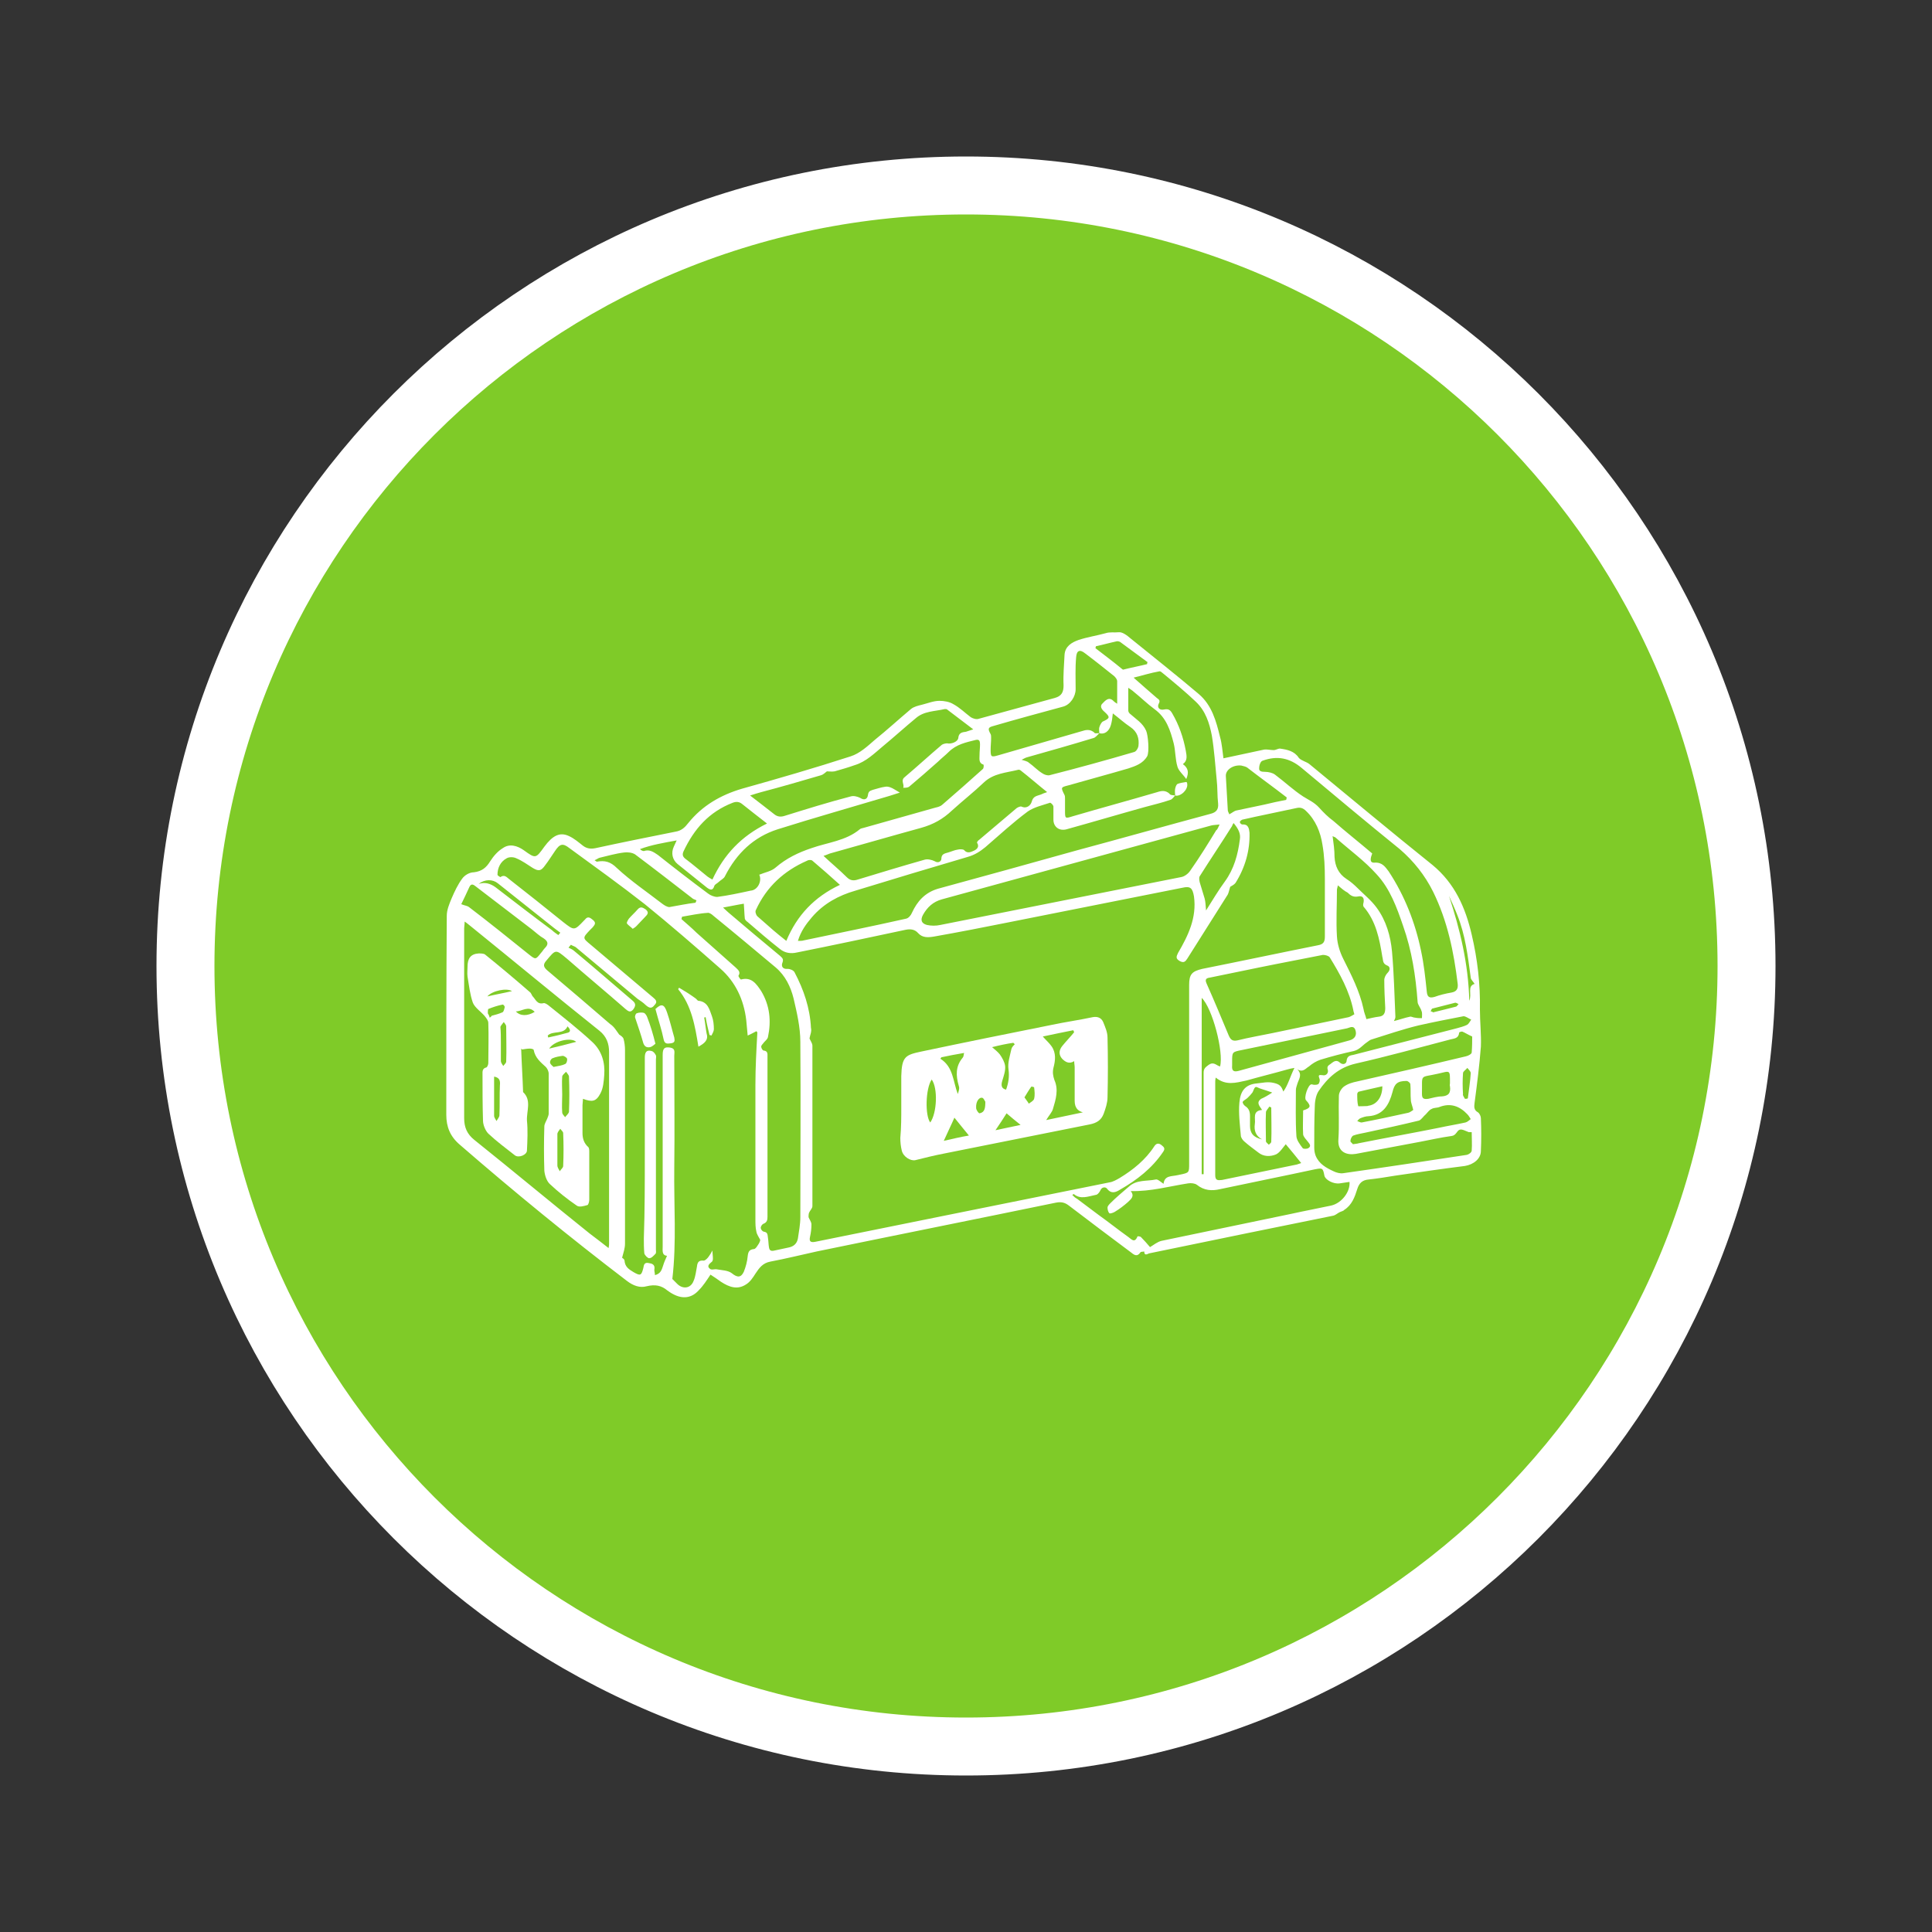
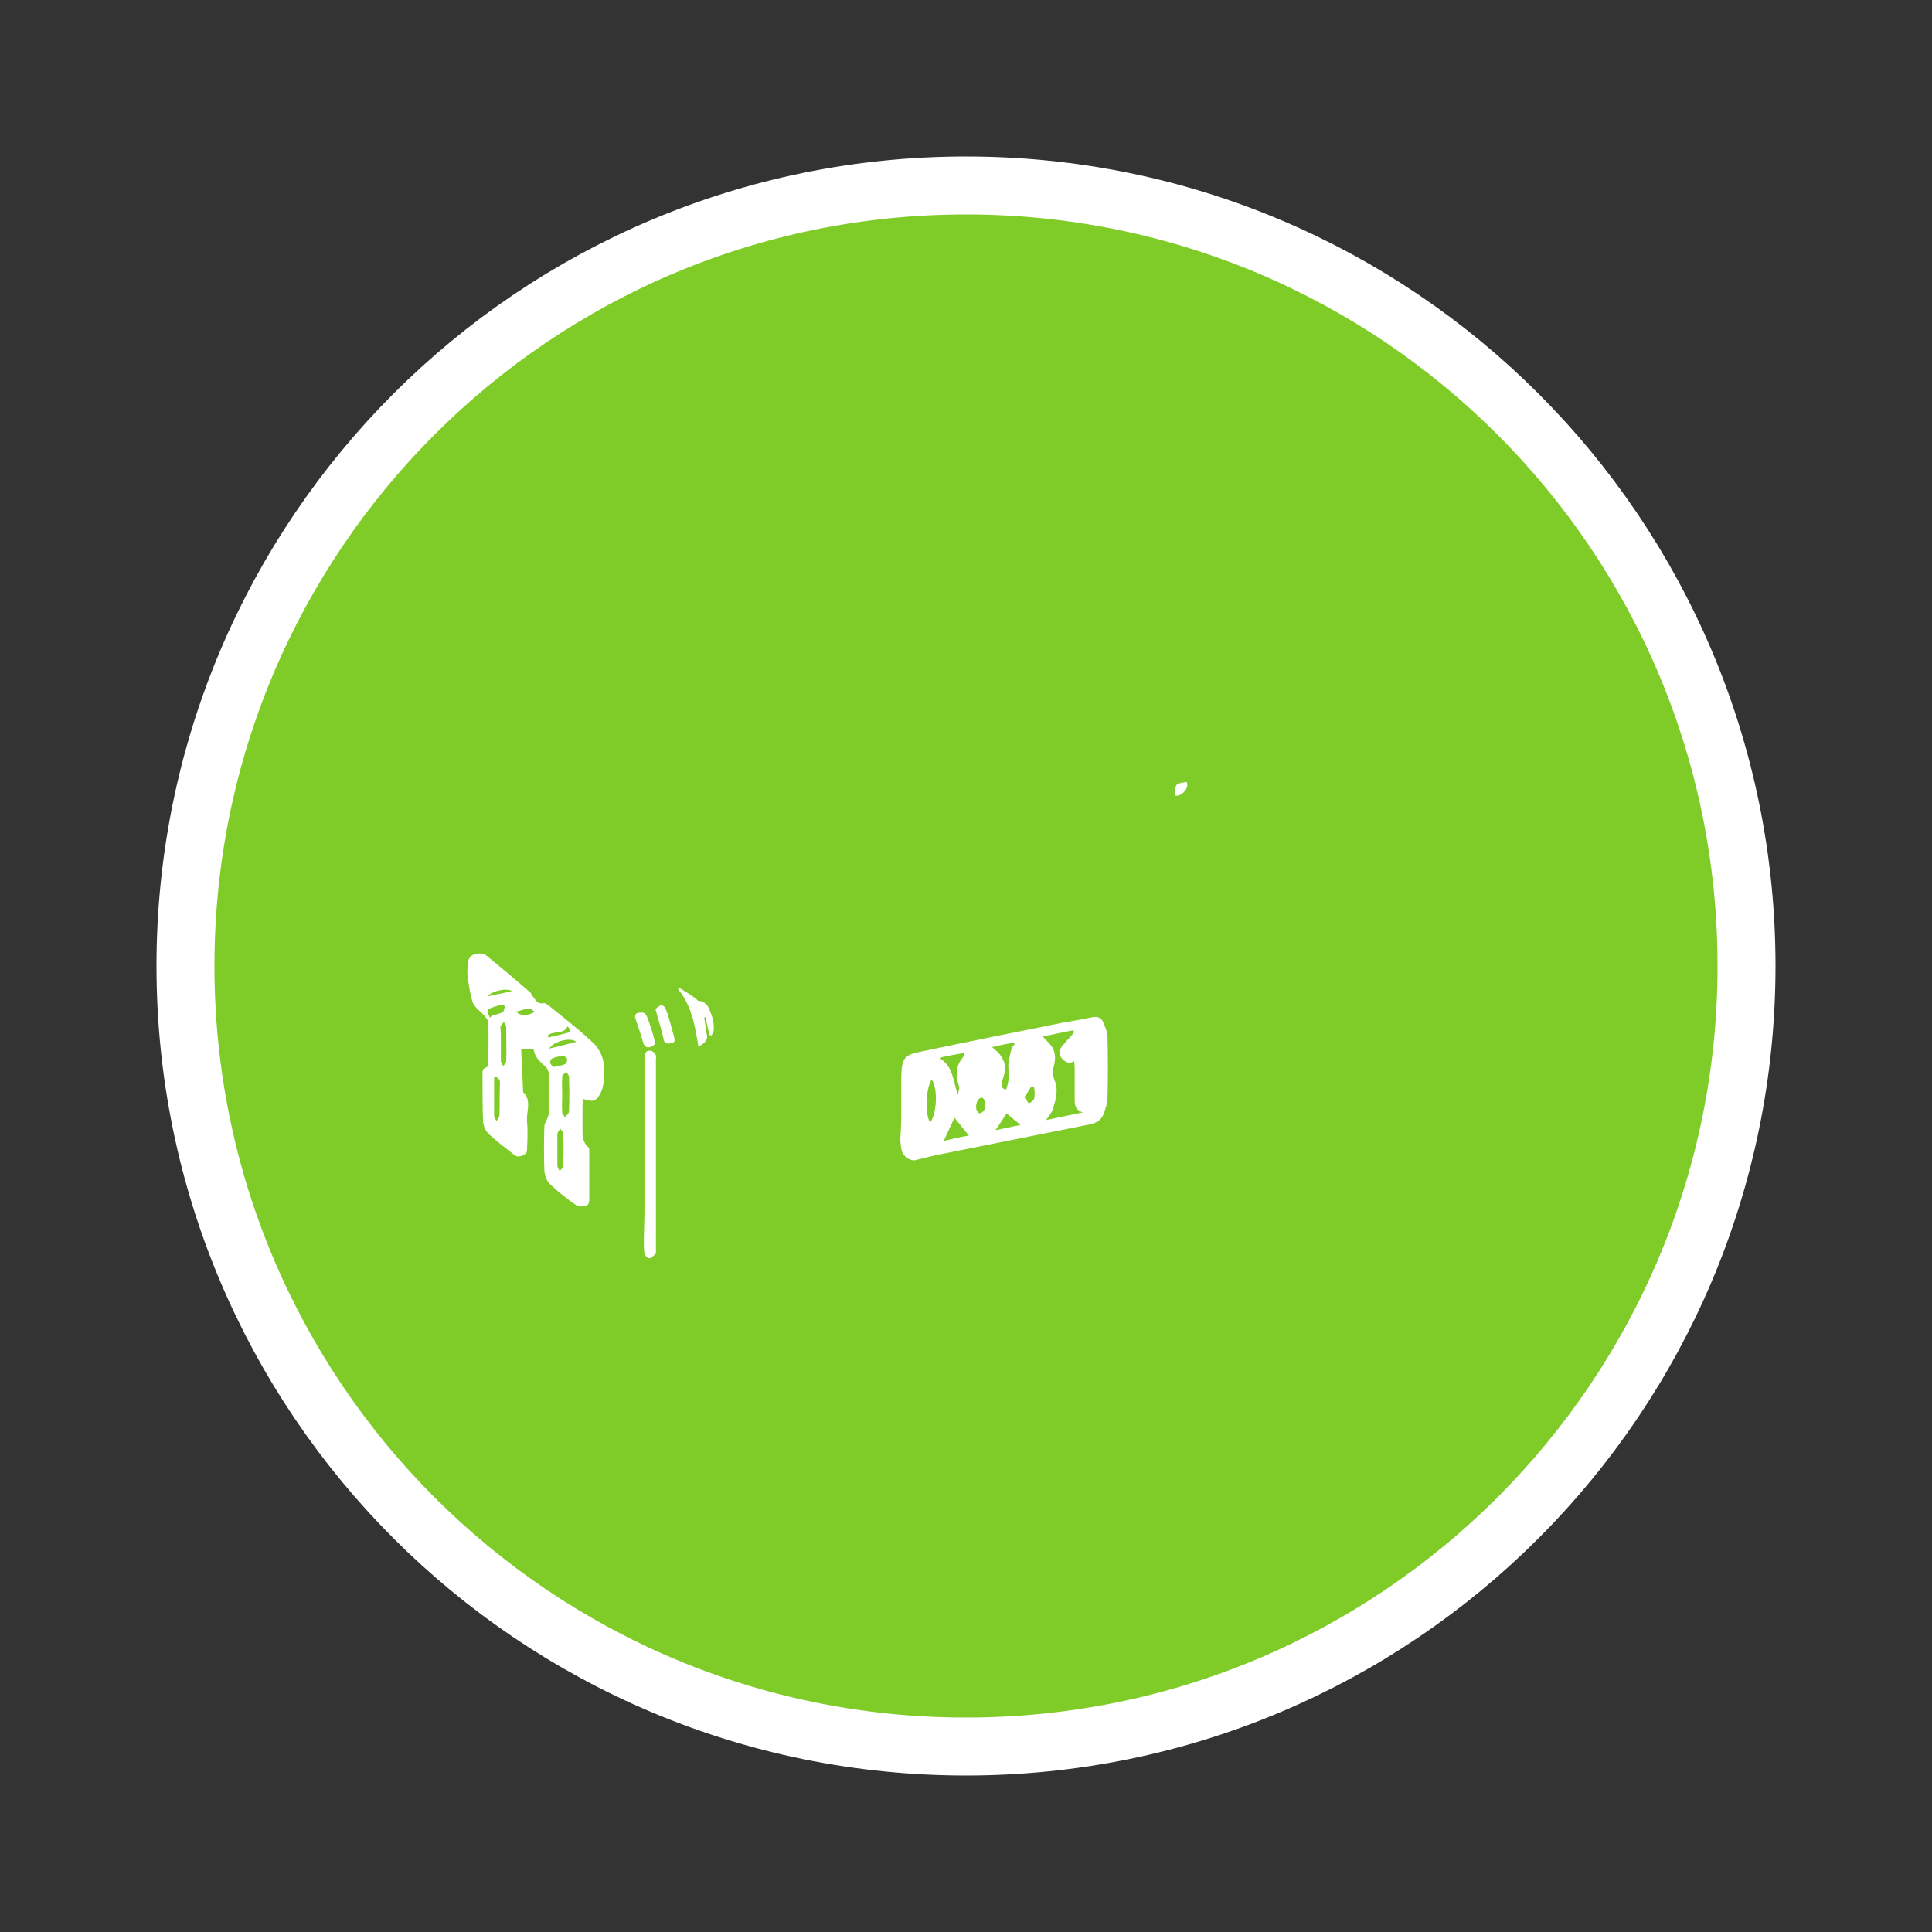
<svg xmlns="http://www.w3.org/2000/svg" width="92" height="92" xml:space="preserve" overflow="hidden">
  <rect width="100%" height="100%" fill="#333333" stroke="none" />
  <g transform="translate(-696 -390)">
    <path d="M779.168 436C779.168 456.527 762.527 473.168 742 473.168 721.473 473.168 704.832 456.527 704.832 436 704.832 415.473 721.473 398.832 742 398.832 762.527 398.832 779.168 415.473 779.168 436Z" stroke="#FFFFFF" stroke-width="2.76" stroke-miterlimit="10" fill="#7FCB28" />
-     <path d="M759.779 447.73C759.687 447.776 759.595 447.868 759.48 447.891 758.123 448.167 756.766 448.443 755.409 448.719 753.845 449.041 752.281 449.363 750.717 449.685 750.648 449.708 750.487 449.823 750.487 449.593 750.418 449.616 750.326 449.593 750.303 449.639 750.165 449.846 750.027 449.777 749.889 449.662 748.877 448.903 747.888 448.167 746.899 447.408 746.692 447.247 746.508 447.224 746.278 447.27 742.483 448.052 738.688 448.811 734.893 449.593 734.157 449.754 733.421 449.938 732.685 450.076 732.317 450.145 732.156 450.375 731.972 450.651 731.857 450.835 731.719 451.042 731.535 451.157 731.121 451.433 730.73 451.295 730.339 451.042 730.178 450.927 730.017 450.812 729.833 450.697 729.649 450.973 729.488 451.226 729.281 451.433 728.936 451.824 728.499 451.87 728.039 451.617 727.947 451.571 727.855 451.502 727.786 451.456 727.487 451.203 727.188 451.157 726.797 451.249 726.475 451.341 726.153 451.226 725.854 450.996 723.14 448.926 720.495 446.764 717.896 444.51 717.436 444.119 717.252 443.659 717.252 443.084 717.252 439.933 717.252 436.759 717.275 433.608 717.275 433.332 717.39 433.056 717.505 432.78 717.643 432.458 717.804 432.113 718.011 431.837 718.126 431.676 718.356 431.538 718.563 431.538 718.954 431.492 719.161 431.308 719.345 431.009 719.506 430.756 719.713 430.526 719.943 430.388 720.265 430.158 720.633 430.273 720.932 430.48 721.507 430.894 721.507 430.894 721.921 430.319 722.312 429.79 722.657 429.606 723.094 429.813 723.347 429.928 723.554 430.112 723.761 430.273 723.945 430.411 724.129 430.434 724.359 430.388 725.624 430.112 726.889 429.859 728.154 429.606 728.453 429.56 728.614 429.399 728.775 429.192 729.442 428.364 730.316 427.858 731.328 427.559 733.053 427.076 734.801 426.57 736.503 426.018 736.94 425.88 737.308 425.535 737.653 425.236 738.251 424.753 738.803 424.247 739.378 423.764 739.516 423.649 739.723 423.603 739.907 423.557 740.183 423.488 740.459 423.373 740.735 423.373 740.965 423.373 741.218 423.419 741.402 423.534 741.701 423.695 741.954 423.948 742.23 424.155 742.345 424.224 742.506 424.27 742.621 424.224 743.817 423.902 745.036 423.557 746.232 423.235 746.554 423.143 746.646 422.959 746.646 422.637 746.623 422.154 746.669 421.671 746.692 421.188 746.715 420.774 747.037 420.59 747.359 420.475 747.773 420.337 748.233 420.268 748.647 420.153 748.854 420.084 749.061 420.13 749.268 420.107 749.452 420.084 749.682 420.268 749.843 420.406 750.924 421.28 752.028 422.154 753.086 423.051 753.707 423.58 753.914 424.339 754.098 425.098 754.19 425.42 754.213 425.788 754.259 426.11 754.903 425.972 755.547 425.834 756.191 425.696 756.329 425.673 756.49 425.719 756.651 425.719 756.766 425.719 756.881 425.627 756.973 425.65 757.295 425.696 757.64 425.765 757.847 426.087 757.962 426.225 758.215 426.271 758.353 426.386 760.308 427.996 762.24 429.606 764.218 431.193 765.276 432.067 765.782 433.217 766.081 434.505 766.357 435.678 766.495 436.874 766.472 438.07 766.472 438.668 766.541 439.266 766.518 439.841 766.449 440.738 766.334 441.635 766.219 442.509 766.196 442.693 766.173 442.854 766.38 442.969 766.449 443.015 766.518 443.153 766.518 443.245 766.541 443.774 766.541 444.28 766.518 444.809 766.518 445.177 766.173 445.453 765.759 445.522 764.655 445.66 763.551 445.821 762.447 445.982 762.033 446.051 761.596 446.12 761.182 446.166 760.883 446.189 760.722 446.327 760.63 446.626 760.515 446.994 760.377 447.385 760.009 447.615 759.986 447.661 759.871 447.684 759.779 447.73 759.779 447.707 759.779 447.73 759.779 447.73ZM748.348 424.914C748.256 425.006 748.164 425.121 748.072 425.144 747.014 425.466 745.956 425.765 744.898 426.064 744.806 426.087 744.714 426.156 744.645 426.179 744.783 426.225 744.921 426.248 744.99 426.317 745.22 426.478 745.404 426.685 745.634 426.823 745.726 426.892 745.887 426.938 745.979 426.915 747.336 426.57 748.67 426.202 750.004 425.811 750.096 425.788 750.188 425.65 750.211 425.535 750.257 425.167 750.165 424.845 749.82 424.615 749.544 424.431 749.291 424.201 748.992 423.971 748.969 424.201 748.946 424.362 748.9 424.523 748.808 424.845 748.578 424.983 748.348 424.914 748.348 424.822 748.325 424.707 748.348 424.638 748.371 424.546 748.44 424.408 748.509 424.362 748.854 424.201 748.877 424.155 748.601 423.902 748.463 423.787 748.348 423.626 748.509 423.488 748.624 423.373 748.808 423.143 749.038 423.396 749.084 423.442 749.13 423.465 749.199 423.511 749.199 423.143 749.199 422.775 749.199 422.43 749.199 422.361 749.13 422.269 749.061 422.2 748.601 421.832 748.141 421.464 747.681 421.119 747.428 420.912 747.267 420.958 747.244 421.303 747.198 421.809 747.221 422.315 747.221 422.821 747.221 423.166 746.968 423.557 746.623 423.649 745.519 423.948 744.415 424.247 743.311 424.569 743.035 424.638 743.035 424.707 743.173 424.96 743.196 425.006 743.196 425.075 743.196 425.144 743.196 425.328 743.173 425.512 743.173 425.696 743.173 426.041 743.196 426.064 743.518 425.972 744.852 425.581 746.163 425.213 747.497 424.822 747.704 424.753 747.911 424.707 748.118 424.891 748.118 424.937 748.233 424.914 748.348 424.914ZM751.959 427.881 751.959 427.881C751.89 427.95 751.821 428.065 751.729 428.088 751.338 428.226 750.924 428.318 750.51 428.433 749.268 428.778 748.026 429.146 746.784 429.491 746.439 429.583 746.163 429.376 746.163 429.031 746.163 428.824 746.163 428.617 746.163 428.41 746.163 428.341 746.048 428.226 746.002 428.226 745.657 428.341 745.243 428.433 744.944 428.64 744.231 429.169 743.587 429.767 742.92 430.342 742.667 430.549 742.414 430.71 742.092 430.802 740.298 431.331 738.527 431.86 736.733 432.412 735.928 432.642 735.215 433.033 734.663 433.677 734.387 433.999 734.134 434.344 733.996 434.804 734.111 434.804 734.203 434.804 734.272 434.781 735.905 434.436 737.515 434.114 739.148 433.746 739.263 433.723 739.378 433.585 739.424 433.47 739.677 432.918 740.045 432.504 740.666 432.32 742.851 431.722 745.036 431.124 747.244 430.503 749.383 429.928 751.499 429.33 753.638 428.755 753.914 428.686 754.029 428.548 754.006 428.272 753.96 427.881 753.983 427.513 753.937 427.122 753.868 426.432 753.822 425.719 753.707 425.029 753.592 424.431 753.408 423.856 752.948 423.419 752.465 422.959 751.936 422.522 751.407 422.085 751.338 422.039 751.269 421.947 751.2 421.97 750.809 422.039 750.441 422.154 749.981 422.269 750.395 422.637 750.74 422.936 751.085 423.235 751.177 423.304 751.269 423.35 751.177 423.511 751.085 423.695 751.223 423.833 751.43 423.787 751.637 423.741 751.729 423.81 751.821 423.971 752.143 424.523 752.35 425.121 752.465 425.742 752.511 425.995 752.557 426.225 752.327 426.386 752.58 426.57 752.626 426.777 752.488 427.099 752.35 426.892 752.143 426.731 752.074 426.524 751.959 426.156 751.982 425.765 751.89 425.397 751.729 424.776 751.545 424.178 750.97 423.764 750.625 423.511 750.326 423.212 749.981 422.936 749.912 422.867 749.82 422.821 749.728 422.752 749.728 423.143 749.728 423.488 749.728 423.833 749.728 423.902 749.774 423.971 749.843 424.017 750.096 424.247 750.418 424.431 750.579 424.799 750.671 425.006 750.74 425.811 750.625 426.018 750.418 426.363 750.073 426.478 749.728 426.593 748.785 426.869 747.842 427.122 746.876 427.398 746.508 427.49 746.508 427.49 746.692 427.858 746.715 427.904 746.715 427.973 746.715 428.042 746.715 428.226 746.715 428.41 746.715 428.594 746.715 428.985 746.715 428.985 747.083 428.87 748.417 428.479 749.774 428.111 751.108 427.72 751.315 427.651 751.499 427.628 751.683 427.789 751.729 427.881 751.867 427.858 751.959 427.881ZM734.548 439.45C734.594 439.565 734.686 439.68 734.686 439.795 734.686 442.348 734.686 444.878 734.686 447.431 734.686 447.546 734.571 447.638 734.525 447.753 734.502 447.822 734.502 447.891 734.502 447.96 734.548 448.075 734.64 448.19 734.64 448.305 734.64 448.512 734.617 448.696 734.571 448.903 734.525 449.11 734.594 449.179 734.824 449.133 736.871 448.719 738.918 448.305 740.965 447.891 743.587 447.362 746.209 446.833 748.831 446.304 748.992 446.281 749.153 446.189 749.314 446.097 749.958 445.706 750.556 445.223 750.97 444.579 751.062 444.441 751.177 444.418 751.315 444.533 751.43 444.625 751.499 444.694 751.384 444.855 750.855 445.637 750.142 446.189 749.337 446.649 749.153 446.764 748.923 446.879 748.716 446.603 748.647 446.511 748.463 446.511 748.394 446.695 748.348 446.787 748.256 446.902 748.164 446.902 747.819 446.971 747.451 447.132 747.129 446.856 747.129 446.856 747.106 446.879 747.06 446.902 747.129 446.971 747.198 447.04 747.29 447.086 747.635 447.339 747.957 447.592 748.302 447.845 748.785 448.19 749.245 448.558 749.728 448.903 749.866 448.995 750.027 449.225 750.165 448.88 750.165 448.857 750.303 448.88 750.326 448.903 750.487 449.064 750.625 449.225 750.763 449.386 750.924 449.294 751.108 449.133 751.315 449.087 753.385 448.65 755.432 448.236 757.502 447.799 758.123 447.661 758.744 447.546 759.388 447.408 759.894 447.293 760.308 446.741 760.262 446.281 760.101 446.304 759.963 446.327 759.802 446.35 759.503 446.396 759.112 446.189 759.066 445.982 758.997 445.614 758.974 445.614 758.606 445.683 757.111 446.005 755.616 446.304 754.098 446.626 753.707 446.718 753.339 446.695 752.994 446.419 752.902 446.35 752.718 446.327 752.58 446.35 751.683 446.488 750.809 446.741 749.843 446.718 750.05 446.971 749.843 447.109 749.705 447.247 749.521 447.408 749.314 447.569 749.084 447.707 749.015 447.753 748.854 447.799 748.831 447.776 748.762 447.707 748.739 447.592 748.739 447.5 748.739 447.431 748.831 447.339 748.877 447.293 749.153 447.017 749.452 446.764 749.751 446.511 750.119 446.166 750.602 446.258 751.039 446.166 751.131 446.143 751.269 446.281 751.407 446.373 751.453 445.959 751.798 446.028 752.074 445.959 752.12 445.959 752.143 445.936 752.189 445.936 752.626 445.844 752.626 445.844 752.626 445.407 752.626 442.578 752.626 439.726 752.626 436.897 752.626 436.391 752.764 436.253 753.247 436.138 755.087 435.77 756.927 435.379 758.767 435.011 759.02 434.965 759.089 434.85 759.089 434.597 759.089 433.677 759.089 432.78 759.089 431.86 759.089 431.308 759.066 430.756 758.974 430.227 758.882 429.629 758.652 429.054 758.192 428.617 758.054 428.479 757.916 428.433 757.732 428.479 757.088 428.617 756.421 428.755 755.777 428.893 755.57 428.939 755.363 428.985 755.156 429.031 755.11 429.054 755.041 429.1 755.041 429.146 755.041 429.192 755.11 429.261 755.156 429.261 755.455 429.238 755.478 429.468 755.501 429.652 755.524 430.503 755.294 431.308 754.834 432.044 754.765 432.136 754.65 432.182 754.581 432.228 754.535 432.366 754.512 432.504 754.466 432.596 753.822 433.608 753.178 434.643 752.534 435.655 752.442 435.793 752.373 435.862 752.189 435.77 751.982 435.655 752.005 435.563 752.097 435.379 752.58 434.551 752.994 433.7 752.856 432.688 752.787 432.297 752.695 432.182 752.304 432.274 749.521 432.826 746.761 433.378 743.978 433.93 742.828 434.16 741.655 434.39 740.482 434.597 740.206 434.643 739.93 434.666 739.723 434.436 739.562 434.252 739.355 434.229 739.125 434.275 737.4 434.643 735.675 435.011 733.95 435.356 733.651 435.425 733.375 435.379 733.145 435.195 732.616 434.781 732.11 434.344 731.604 433.907 731.535 433.861 731.466 433.792 731.466 433.723 731.443 433.516 731.443 433.286 731.42 433.033 731.121 433.079 730.822 433.148 730.431 433.217 730.569 433.355 730.638 433.401 730.707 433.47 731.512 434.16 732.317 434.827 733.145 435.517 733.237 435.609 733.329 435.655 733.26 435.839 733.191 436 733.26 436.161 733.513 436.138 733.628 436.138 733.789 436.207 733.835 436.299 734.272 437.127 734.571 438.001 734.617 438.944 734.663 439.128 734.571 439.289 734.548 439.45ZM725.486 439.266C725.555 439.312 725.67 439.381 725.693 439.473 725.739 439.634 725.762 439.818 725.762 440.002 725.762 443.084 725.762 446.143 725.762 449.225 725.762 449.432 725.693 449.639 725.624 449.892 725.624 449.892 725.739 449.961 725.739 450.03 725.762 450.329 725.946 450.444 726.176 450.582 726.498 450.766 726.544 450.743 726.636 450.375 726.659 450.237 726.682 450.099 726.889 450.145 727.05 450.168 727.188 450.214 727.165 450.421 727.142 450.513 727.188 450.605 727.188 450.72 727.464 450.651 727.51 450.467 727.579 450.26 727.625 450.099 727.694 449.961 727.763 449.8 727.51 449.777 727.556 449.547 727.556 449.363 727.556 448.558 727.556 447.753 727.556 446.948 727.556 444.717 727.556 442.486 727.556 440.232 727.556 439.91 727.648 439.841 727.924 439.887 728.177 439.933 728.108 440.117 728.108 440.278 728.108 442.049 728.131 443.843 728.108 445.614 728.085 447.385 728.223 449.156 728.016 450.904 728.085 450.973 728.154 451.042 728.223 451.111 728.499 451.41 728.89 451.364 729.028 450.996 729.12 450.789 729.143 450.536 729.189 450.306 729.212 450.099 729.281 450.007 729.511 450.03 729.58 450.03 729.695 449.915 729.741 449.846 729.81 449.754 729.879 449.639 729.925 449.547 729.925 449.685 729.948 449.8 729.948 449.938 729.948 450.007 729.925 450.076 729.879 450.099 729.764 450.191 729.649 450.306 729.81 450.421 729.879 450.49 730.04 450.421 730.132 450.444 730.385 450.49 730.661 450.49 730.845 450.628 731.098 450.835 731.282 450.858 731.42 450.559 731.512 450.329 731.581 450.076 731.604 449.823 731.627 449.616 731.673 449.501 731.903 449.478 731.972 449.478 732.041 449.363 732.087 449.294 732.156 449.202 732.202 449.087 732.202 449.041 732.133 448.903 732.041 448.788 732.018 448.65 731.972 448.466 731.972 448.259 731.972 448.075 731.972 445.936 731.972 443.797 731.972 441.658 731.972 440.83 732.018 440.002 732.064 439.174 732.064 439.151 732.041 439.128 732.018 439.105 731.88 439.174 731.765 439.243 731.604 439.312 731.581 439.036 731.558 438.806 731.535 438.576 731.42 437.61 731.029 436.759 730.293 436.115 729.12 435.08 727.924 434.045 726.705 433.056 725.532 432.136 724.313 431.262 723.117 430.388 722.795 430.135 722.657 430.181 722.427 430.526 722.266 430.756 722.128 430.986 721.967 431.193 721.76 431.492 721.645 431.492 721.369 431.331 721.116 431.17 720.863 430.986 720.587 430.871 720.449 430.802 720.242 430.802 720.127 430.871 719.828 431.032 719.69 431.331 719.69 431.653 719.69 431.699 719.828 431.768 719.828 431.768 720.012 431.63 720.127 431.768 720.242 431.86 721.093 432.527 721.967 433.217 722.818 433.907 723.347 434.321 723.347 434.321 723.807 433.838 723.83 433.815 723.83 433.815 723.853 433.792 723.991 433.608 724.106 433.7 724.244 433.815 724.405 433.953 724.313 434.045 724.221 434.16 724.175 434.206 724.129 434.252 724.083 434.298 723.738 434.666 723.738 434.666 724.129 434.988 725.118 435.816 726.107 436.667 727.096 437.495 727.234 437.61 727.326 437.702 727.165 437.863 727.027 438.047 726.912 438.001 726.751 437.863 726.636 437.748 726.498 437.656 726.36 437.564 725.371 436.736 724.405 435.931 723.416 435.103 723.347 435.057 723.255 435.034 723.186 434.988 723.14 435.034 723.117 435.08 723.071 435.126 723.163 435.172 723.278 435.218 723.347 435.287 724.29 436.069 725.21 436.874 726.13 437.656 726.291 437.794 726.268 437.909 726.153 438.07 726.015 438.231 725.923 438.162 725.785 438.047 724.865 437.242 723.922 436.46 723.002 435.655 722.45 435.195 722.473 435.195 722.013 435.747 721.852 435.931 721.875 436.046 722.059 436.207 723.071 437.058 724.06 437.909 725.049 438.76 725.256 438.898 725.348 439.082 725.486 439.266ZM732.156 431.653C732.432 431.538 732.731 431.492 732.938 431.308 733.444 430.871 734.019 430.595 734.64 430.388 735.422 430.112 736.273 430.043 736.94 429.491 736.986 429.445 737.055 429.445 737.124 429.422 738.274 429.1 739.401 428.778 740.551 428.456 740.666 428.433 740.804 428.387 740.873 428.318 741.517 427.766 742.161 427.191 742.805 426.616 742.851 426.57 742.851 426.409 742.828 426.409 742.598 426.34 742.644 426.133 742.644 425.972 742.644 425.788 742.667 425.627 742.667 425.443 742.667 425.305 742.644 425.19 742.46 425.236 742 425.351 741.54 425.443 741.172 425.811 741.011 425.972 740.827 426.11 740.666 426.271 740.206 426.685 739.746 427.076 739.286 427.467 739.217 427.513 739.102 427.513 739.01 427.513 739.079 427.352 738.872 427.168 739.079 427.007 739.677 426.501 740.252 425.972 740.85 425.466 740.919 425.42 741.034 425.397 741.103 425.397 741.287 425.443 741.609 425.328 741.632 425.144 741.655 424.891 741.816 424.868 742 424.845 742.092 424.822 742.184 424.776 742.345 424.73 741.885 424.385 741.494 424.086 741.103 423.787 741.08 423.764 741.034 423.764 740.988 423.764 740.505 423.879 739.999 423.856 739.608 424.201 739.079 424.638 738.573 425.098 738.044 425.535 737.63 425.88 737.239 426.271 736.71 426.432 736.388 426.547 736.066 426.639 735.744 426.731 735.606 426.754 735.468 426.731 735.376 426.731 735.284 426.8 735.192 426.892 735.1 426.915 734.157 427.191 733.214 427.467 732.248 427.72 732.087 427.766 731.926 427.812 731.719 427.881 732.133 428.203 732.501 428.479 732.846 428.755 733.007 428.893 733.168 428.916 733.375 428.847 734.41 428.525 735.445 428.203 736.503 427.927 736.641 427.881 736.825 427.927 736.963 427.996 737.17 428.134 737.308 428.042 737.331 427.858 737.354 427.651 737.469 427.651 737.584 427.605 737.768 427.559 737.952 427.49 738.136 427.467 738.228 427.444 738.32 427.467 738.389 427.49 738.527 427.536 738.642 427.628 738.849 427.743 738.642 427.812 738.481 427.858 738.343 427.904 736.572 428.433 734.778 428.939 733.03 429.491 731.88 429.859 731.075 430.641 730.523 431.722 730.477 431.837 730.316 431.906 730.224 431.998 730.155 432.067 730.04 432.113 730.017 432.182 729.948 432.412 729.833 432.389 729.672 432.274 729.212 431.906 728.729 431.515 728.269 431.147 728.016 430.94 727.947 430.618 728.085 430.319 728.131 430.227 728.154 430.158 728.223 430.02 727.602 430.135 727.027 430.227 726.475 430.434 726.544 430.503 726.613 430.526 726.659 430.526 726.935 430.434 727.119 430.572 727.326 430.71 728.108 431.331 728.913 431.952 729.718 432.55 729.833 432.642 730.017 432.711 730.155 432.711 730.684 432.642 731.213 432.527 731.742 432.412 732.087 432.389 732.294 431.952 732.156 431.653ZM724.98 449.432C725.003 449.317 725.003 449.271 725.003 449.225 725.003 446.189 725.003 443.13 725.003 440.094 725.003 439.703 724.888 439.358 724.543 439.082 722.496 437.449 720.472 435.77 718.425 434.114 718.333 434.045 718.264 433.976 718.126 433.884 718.126 434.022 718.103 434.114 718.103 434.206 718.103 437.219 718.103 440.232 718.103 443.245 718.103 443.682 718.241 444.004 718.586 444.28 720.426 445.752 722.243 447.27 724.083 448.742 724.359 448.949 724.658 449.179 724.98 449.432ZM728.476 433.654C728.476 433.7 728.453 433.723 728.453 433.769 728.683 433.976 728.936 434.183 729.166 434.413 729.787 434.965 730.408 435.517 731.029 436.069 731.144 436.184 731.282 436.276 731.167 436.46 731.144 436.483 731.259 436.644 731.282 436.644 731.788 436.506 732.018 436.851 732.248 437.196 732.662 437.886 732.731 438.622 732.57 439.381 732.547 439.496 732.432 439.565 732.363 439.657 732.317 439.726 732.248 439.772 732.248 439.841 732.248 439.91 732.317 440.025 732.363 440.025 732.57 440.048 732.547 440.186 732.547 440.324 732.547 442.854 732.547 445.407 732.547 447.937 732.547 448.098 732.524 448.213 732.34 448.282 732.294 448.305 732.225 448.397 732.225 448.466 732.225 448.535 732.294 448.627 732.363 448.65 732.57 448.673 732.547 448.811 732.57 448.949 732.593 449.087 732.593 449.248 732.616 449.386 732.639 449.547 732.708 449.593 732.892 449.547 733.099 449.501 733.329 449.455 733.536 449.409 733.789 449.363 733.95 449.225 733.996 448.972 734.042 448.65 734.111 448.305 734.111 447.96 734.111 445.177 734.134 442.394 734.111 439.611 734.111 438.921 733.95 438.231 733.789 437.541 733.651 436.989 733.398 436.46 732.938 436.069 731.949 435.241 730.96 434.413 729.971 433.608 729.902 433.539 729.764 433.447 729.695 433.47 729.304 433.493 728.89 433.585 728.476 433.654ZM754.075 429.261C753.891 429.284 753.776 429.284 753.684 429.307 749.406 430.48 745.128 431.653 740.85 432.826 740.436 432.941 740.16 433.194 739.953 433.562 739.815 433.815 739.884 433.976 740.137 434.045 740.344 434.091 740.574 434.091 740.781 434.045 744.599 433.286 748.417 432.527 752.235 431.768 752.396 431.745 752.58 431.607 752.672 431.469 753.109 430.848 753.523 430.181 753.914 429.537 753.983 429.491 754.006 429.399 754.075 429.261ZM760.492 438.3C760.469 438.185 760.446 438.162 760.446 438.116 760.262 437.196 759.802 436.368 759.319 435.586 759.273 435.517 759.112 435.471 758.997 435.471 758.261 435.609 757.502 435.77 756.766 435.908 755.708 436.115 754.65 436.345 753.615 436.552 753.454 436.575 753.362 436.621 753.454 436.828 753.822 437.656 754.167 438.484 754.512 439.312 754.604 439.519 754.696 439.588 754.926 439.542 755.478 439.404 756.03 439.312 756.582 439.197 757.801 438.944 759.02 438.691 760.216 438.438 760.308 438.415 760.4 438.346 760.492 438.3ZM745.864 427.72C745.404 427.352 745.013 427.007 744.599 426.685 744.576 426.662 744.507 426.639 744.461 426.662 743.909 426.8 743.311 426.823 742.851 427.26 742.368 427.72 741.839 428.134 741.333 428.594 740.896 429.008 740.436 429.261 739.861 429.422 738.435 429.813 737.009 430.227 735.606 430.618 735.491 430.641 735.376 430.71 735.215 430.756 735.606 431.124 735.974 431.423 736.319 431.768 736.48 431.929 736.641 431.952 736.848 431.883 737.906 431.561 738.964 431.239 740.022 430.94 740.16 430.894 740.367 430.94 740.505 431.009 740.689 431.124 740.827 431.009 740.827 430.894 740.827 430.664 740.988 430.641 741.149 430.595 741.31 430.549 741.448 430.48 741.609 430.457 741.701 430.434 741.862 430.434 741.908 430.48 742.069 430.664 742.23 430.572 742.391 430.503 742.529 430.434 742.644 430.319 742.529 430.135 742.506 430.112 742.575 430.02 742.621 429.997 743.219 429.491 743.817 428.985 744.415 428.479 744.484 428.433 744.599 428.387 744.645 428.41 744.898 428.525 745.082 428.341 745.128 428.18 745.197 427.904 745.381 427.904 745.565 427.835 745.657 427.789 745.726 427.766 745.864 427.72ZM761.343 430.641C761.274 430.825 761.182 431.101 761.458 431.078 761.826 431.055 761.964 431.285 762.125 431.492 762.884 432.642 763.39 433.93 763.666 435.264 763.804 435.908 763.873 436.552 763.942 437.219 763.965 437.472 764.057 437.541 764.31 437.472 764.563 437.38 764.839 437.311 765.115 437.265 765.368 437.219 765.437 437.081 765.414 436.851 765.23 435.333 764.931 433.861 764.241 432.458 763.85 431.676 763.321 431.009 762.654 430.434 761.09 429.169 759.526 427.858 757.985 426.57 757.41 426.087 756.812 425.972 756.122 426.225 756.03 426.248 755.961 426.432 755.961 426.57 755.938 426.731 756.076 426.754 756.237 426.754 756.398 426.754 756.605 426.8 756.72 426.892 757.18 427.237 757.594 427.628 758.054 427.927 758.307 428.088 758.583 428.203 758.813 428.456 759.02 428.686 759.25 428.916 759.503 429.1 760.078 429.606 760.722 430.112 761.343 430.641ZM766.081 443.912C766.012 443.912 765.966 443.912 765.943 443.912 765.805 443.866 765.621 443.751 765.506 443.797 765.368 443.843 765.345 444.073 765.115 444.096 764.609 444.165 764.103 444.28 763.62 444.372 762.608 444.556 761.573 444.763 760.561 444.947 760.147 445.016 759.687 444.878 759.733 444.257 759.779 443.567 759.733 442.877 759.756 442.187 759.756 442.026 759.871 441.842 759.986 441.75 760.17 441.612 760.4 441.543 760.63 441.497 762.355 441.106 764.08 440.715 765.805 440.301 765.92 440.278 766.081 440.186 766.081 440.117 766.104 439.841 766.104 439.542 766.104 439.358 765.897 439.266 765.759 439.174 765.644 439.128 765.598 439.105 765.483 439.151 765.483 439.174 765.46 439.45 765.253 439.45 765.069 439.496 763.574 439.887 762.079 440.301 760.561 440.646 759.756 440.83 759.227 441.313 758.79 441.957 758.652 442.164 758.606 442.486 758.606 442.762 758.583 443.383 758.583 444.027 758.583 444.648 758.583 444.786 758.606 444.924 758.652 445.039 758.813 445.43 759.158 445.614 759.503 445.775 759.641 445.844 759.825 445.89 759.963 445.867 761.918 445.591 763.896 445.292 765.851 444.993 765.943 444.97 766.081 444.878 766.081 444.786 766.104 444.51 766.081 444.211 766.081 443.912ZM759.71 432.159C759.687 432.274 759.664 432.32 759.664 432.366 759.664 433.102 759.618 433.861 759.664 434.597 759.687 434.965 759.802 435.333 759.963 435.655 760.354 436.437 760.745 437.196 760.929 438.047 760.952 438.208 761.021 438.346 761.067 438.53 761.274 438.484 761.458 438.438 761.642 438.415 761.895 438.392 761.964 438.254 761.964 438.001 761.941 437.564 761.918 437.104 761.918 436.667 761.918 436.552 761.987 436.414 762.079 436.322 762.217 436.184 762.194 436.023 762.056 435.977 761.826 435.885 761.872 435.724 761.826 435.563 761.688 434.712 761.527 433.861 760.929 433.171 760.906 433.125 760.906 433.056 760.929 432.987 760.975 432.757 760.883 432.642 760.676 432.688 760.446 432.734 760.308 432.642 760.17 432.504 760.032 432.435 759.894 432.32 759.71 432.159ZM762.378 438.622C762.654 438.553 762.907 438.461 763.137 438.415 763.206 438.392 763.298 438.461 763.39 438.461 763.505 438.484 763.597 438.484 763.712 438.484 763.712 438.369 763.735 438.231 763.689 438.139 763.643 437.978 763.505 437.84 763.505 437.702 763.413 436.46 763.229 435.264 762.815 434.091 762.516 433.217 762.194 432.32 761.55 431.63 760.975 430.986 760.239 430.457 759.595 429.882 759.572 429.859 759.526 429.859 759.457 429.813 759.503 430.158 759.549 430.48 759.549 430.802 759.572 431.239 759.733 431.607 760.124 431.86 760.308 431.975 760.492 432.136 760.653 432.297 760.952 432.596 761.297 432.872 761.55 433.217 762.01 433.838 762.217 434.574 762.286 435.31 762.378 436.345 762.401 437.38 762.447 438.415 762.447 438.484 762.424 438.53 762.378 438.622ZM753.891 441.313C753.868 441.428 753.868 441.474 753.868 441.52 753.868 442.992 753.868 444.464 753.868 445.959 753.868 446.212 753.983 446.212 754.19 446.189 755.386 445.936 756.559 445.706 757.755 445.453 757.824 445.43 757.893 445.407 757.962 445.384 757.709 445.062 757.456 444.763 757.226 444.487 757.088 444.648 756.95 444.878 756.766 444.97 756.49 445.085 756.168 445.085 755.915 444.878 755.708 444.717 755.478 444.556 755.271 444.372 755.179 444.303 755.087 444.165 755.087 444.073 755.041 443.544 754.972 443.015 755.018 442.509 755.064 441.957 755.294 441.635 755.869 441.589 756.122 441.566 756.352 441.497 756.651 441.566 756.95 441.635 757.019 441.727 757.111 441.98 757.341 441.658 757.433 441.267 757.64 440.853 757.479 440.876 757.41 440.899 757.318 440.922 756.674 441.106 756.007 441.267 755.363 441.451 754.834 441.566 754.374 441.704 753.891 441.313ZM735.997 432.136C735.537 431.722 735.123 431.354 734.686 430.986 734.64 430.94 734.502 430.94 734.433 430.986 733.329 431.469 732.501 432.228 731.995 433.332 731.949 433.401 731.995 433.562 732.064 433.631 732.317 433.861 732.57 434.068 732.823 434.298 733.007 434.459 733.214 434.62 733.444 434.804 733.95 433.585 734.778 432.711 735.997 432.136ZM732.524 429.215C732.087 428.87 731.719 428.594 731.351 428.295 731.213 428.18 731.075 428.157 730.891 428.226 729.764 428.663 729.051 429.468 728.545 430.549 728.476 430.71 728.522 430.802 728.637 430.894 729.005 431.17 729.35 431.469 729.695 431.745 729.764 431.791 729.833 431.837 729.925 431.883 730.477 430.687 731.305 429.813 732.524 429.215ZM757.778 440.922C758.031 441.175 757.847 441.382 757.778 441.612 757.755 441.704 757.709 441.796 757.709 441.911 757.709 442.624 757.686 443.36 757.732 444.073 757.732 444.28 757.893 444.487 758.031 444.671 758.054 444.717 758.238 444.717 758.307 444.671 758.445 444.579 758.376 444.487 758.284 444.372 758.192 444.257 758.077 444.142 758.054 444.027 758.031 443.636 758.054 443.268 758.054 442.877 758.422 442.762 758.445 442.67 758.192 442.394 758.077 442.279 758.284 441.658 758.445 441.635 758.491 441.635 758.537 441.658 758.583 441.658 758.652 441.658 758.744 441.658 758.79 441.612 758.836 441.543 758.859 441.451 758.836 441.382 758.767 441.198 758.79 441.175 758.974 441.198 759.158 441.244 759.273 441.083 759.227 440.945 759.158 440.738 759.319 440.715 759.411 440.623 759.526 440.531 759.664 440.462 759.802 440.6 759.963 440.738 760.124 440.646 760.124 440.508 760.147 440.278 760.308 440.255 760.446 440.232 762.079 439.818 763.735 439.381 765.368 438.967 765.529 438.921 765.713 438.875 765.851 438.806 765.943 438.76 765.989 438.645 766.058 438.553 765.943 438.507 765.805 438.392 765.69 438.392 764.977 438.53 764.264 438.668 763.551 438.829 762.792 439.013 762.056 439.266 761.32 439.496 761.228 439.519 761.159 439.588 761.09 439.634 760.883 439.772 760.745 439.979 760.469 440.048 759.94 440.163 759.411 440.301 758.882 440.462 758.675 440.531 758.491 440.646 758.33 440.784 758.169 440.876 758.054 441.083 757.778 440.922ZM754.673 440.554C754.673 440.623 754.673 440.692 754.673 440.738 754.65 440.991 754.742 441.06 754.995 440.991 756.743 440.508 758.514 440.025 760.262 439.542 760.515 439.473 760.63 439.289 760.538 439.036 760.446 438.806 760.262 438.944 760.147 438.967 758.468 439.312 756.812 439.657 755.133 440.002 754.673 440.094 754.673 440.094 754.673 440.554ZM717.965 433.056C718.126 433.125 718.241 433.125 718.333 433.194 719.299 433.93 720.242 434.689 721.185 435.448 721.507 435.701 721.507 435.701 721.76 435.379 721.829 435.31 721.875 435.218 721.944 435.149 722.105 434.988 722.128 434.85 721.898 434.689 721.691 434.574 721.53 434.413 721.323 434.252 720.449 433.585 719.552 432.895 718.678 432.228 718.563 432.136 718.448 432.044 718.356 432.228 718.218 432.527 718.08 432.826 717.965 433.056ZM729.12 432.987C729.143 432.941 729.143 432.918 729.166 432.872 729.12 432.849 729.051 432.826 729.005 432.803 728.085 432.09 727.165 431.377 726.245 430.687 726.107 430.595 725.877 430.572 725.716 430.595 725.325 430.641 724.934 430.756 724.543 430.848 724.474 430.871 724.428 430.917 724.313 430.963 724.382 431.009 724.405 431.032 724.428 431.032 724.796 430.963 725.072 431.032 725.371 431.331 726.038 431.952 726.82 432.481 727.533 433.033 727.625 433.102 727.763 433.194 727.878 433.194 728.292 433.125 728.706 433.033 729.12 432.987ZM757.249 428.088C757.249 428.042 757.272 428.019 757.272 427.973 756.651 427.49 756.007 427.03 755.386 426.547 755.317 426.501 755.202 426.478 755.11 426.455 754.719 426.409 754.351 426.662 754.374 426.961 754.397 427.49 754.443 428.042 754.466 428.571 754.466 428.663 754.535 428.732 754.535 428.778 754.673 428.709 754.765 428.617 754.88 428.594 755.317 428.502 755.754 428.41 756.191 428.318 756.559 428.226 756.904 428.157 757.249 428.088ZM760.423 444.487C760.561 444.464 760.63 444.464 760.699 444.441 761.964 444.188 763.252 443.958 764.517 443.705 764.931 443.613 765.368 443.544 765.782 443.452 765.874 443.429 765.943 443.36 766.035 443.291 765.989 443.222 765.943 443.13 765.874 443.061 765.506 442.67 765.069 442.509 764.54 442.716 764.425 442.762 764.287 442.739 764.172 442.808 764.057 442.854 763.988 442.969 763.896 443.061 763.781 443.153 763.689 443.314 763.574 443.36 762.723 443.567 761.872 443.751 761.021 443.935 760.814 443.981 760.63 444.004 760.446 444.073 760.377 444.096 760.308 444.234 760.308 444.326 760.285 444.372 760.4 444.441 760.423 444.487ZM754.742 429.192C754.696 429.261 754.673 429.307 754.673 429.33 754.167 430.135 753.638 430.917 753.132 431.722 753.086 431.791 753.109 431.929 753.132 432.021 753.201 432.274 753.293 432.527 753.362 432.78 753.408 432.941 753.408 433.125 753.431 433.355 753.753 432.849 754.006 432.412 754.328 431.975 754.765 431.377 754.949 430.687 755.041 429.974 755.087 429.698 754.972 429.468 754.742 429.192ZM753.224 445.913C753.247 445.913 753.293 445.913 753.316 445.913 753.316 445.798 753.316 445.683 753.316 445.568 753.316 444.073 753.316 442.578 753.316 441.083 753.316 440.899 753.385 440.83 753.546 440.715 753.799 440.531 753.914 440.738 754.098 440.784 754.282 440.094 753.73 438.001 753.224 437.518 753.224 440.324 753.224 443.107 753.224 445.913ZM763.298 442.854C763.252 442.647 763.183 442.509 763.183 442.371 763.16 442.118 763.183 441.888 763.16 441.635 763.16 441.566 763.045 441.474 762.976 441.474 762.539 441.474 762.401 441.612 762.309 442.003 762.148 442.601 761.872 443.107 761.159 443.153 761.044 443.153 760.906 443.199 760.791 443.245 760.722 443.268 760.676 443.337 760.63 443.383 760.699 443.406 760.768 443.452 760.837 443.452 761.573 443.314 762.309 443.153 763.045 442.992 763.16 442.969 763.252 442.877 763.298 442.854ZM748.187 420.774C748.187 420.797 748.164 420.843 748.164 420.866 748.578 421.188 749.015 421.51 749.429 421.855 749.452 421.878 749.498 421.901 749.521 421.878 749.889 421.786 750.257 421.717 750.625 421.625 750.625 421.602 750.625 421.556 750.648 421.533 750.211 421.211 749.774 420.889 749.337 420.567 749.291 420.544 749.199 420.521 749.153 420.544 748.831 420.613 748.509 420.705 748.187 420.774ZM765.046 441.589C765.046 440.922 765.069 440.991 764.471 441.129 763.574 441.336 763.735 441.106 763.712 442.095 763.712 442.325 763.804 442.348 764.011 442.325 764.218 442.279 764.448 442.21 764.655 442.21 764.977 442.187 765.092 442.049 765.046 441.727 765.023 441.681 765.046 441.635 765.046 441.589ZM756.582 442.026C756.375 441.957 756.191 441.888 756.03 441.842 755.938 441.819 755.823 441.727 755.777 441.773 755.708 441.819 755.685 441.957 755.639 442.026 755.57 442.118 755.501 442.187 755.409 442.279 755.34 442.348 755.225 442.394 755.179 442.463 755.156 442.509 755.225 442.624 755.294 442.67 755.478 442.785 755.524 442.946 755.524 443.153 755.524 443.314 755.524 443.452 755.524 443.613 755.524 443.958 755.685 444.165 756.099 444.257 755.8 444.096 755.708 443.843 755.754 443.521 755.8 443.268 755.616 442.9 756.099 442.854 755.984 442.67 755.8 442.509 756.053 442.325 756.214 442.256 756.375 442.164 756.582 442.026ZM722.588 434.528C722.611 434.482 722.657 434.459 722.68 434.413 722.588 434.344 722.496 434.275 722.404 434.206 721.507 433.493 720.61 432.78 719.713 432.067 719.46 431.86 719.092 431.86 718.793 432.09 719.092 431.998 719.345 432.067 719.598 432.251 720.495 432.941 721.392 433.631 722.289 434.298 722.381 434.39 722.496 434.459 722.588 434.528ZM761.826 441.727C761.435 441.819 761.09 441.888 760.722 441.98 760.676 441.98 760.63 442.049 760.63 442.095 760.63 442.302 760.63 442.486 760.676 442.67 760.676 442.693 760.952 442.67 761.09 442.67 761.136 442.67 761.159 442.647 761.205 442.647 761.573 442.578 761.826 442.233 761.826 441.727ZM765.966 437.656C766.104 437.334 765.851 436.966 766.219 436.851 766.15 436.736 766.035 436.644 766.035 436.552 765.897 435.54 765.782 434.528 765.391 433.562 765.276 433.263 765.138 432.964 765 432.665 765.529 434.275 765.92 435.885 765.966 437.656ZM765.759 442.325C765.805 442.325 765.851 442.325 765.897 442.302 765.943 441.911 766.012 441.497 766.035 441.106 766.035 441.014 765.943 440.945 765.874 440.853 765.805 440.945 765.667 441.014 765.667 441.106 765.644 441.428 765.644 441.75 765.667 442.095 765.644 442.164 765.713 442.233 765.759 442.325ZM756.536 442.739C756.513 442.716 756.467 442.716 756.444 442.693 756.398 442.785 756.283 442.877 756.283 442.969 756.26 443.429 756.283 443.889 756.283 444.349 756.283 444.395 756.375 444.464 756.421 444.51 756.467 444.464 756.536 444.418 756.536 444.372 756.559 443.82 756.536 443.268 756.536 442.739ZM764.241 438.208C764.632 438.116 764.977 438.024 765.345 437.932 765.391 437.909 765.414 437.84 765.46 437.817 765.414 437.794 765.345 437.748 765.299 437.748 764.931 437.84 764.586 437.932 764.218 438.024 764.172 438.024 764.149 438.116 764.126 438.162 764.172 438.162 764.218 438.185 764.241 438.208Z" fill="#FFFFFF" />
    <path d="M738.918 442.739C738.918 442.233 738.918 441.727 738.918 441.244 738.941 440.301 739.125 440.232 739.884 440.071 741.954 439.634 744.001 439.22 746.071 438.806 746.715 438.668 747.382 438.576 748.026 438.438 748.256 438.392 748.44 438.461 748.532 438.668 748.624 438.898 748.739 439.151 748.739 439.404 748.762 440.347 748.762 441.313 748.739 442.256 748.739 442.509 748.647 442.785 748.555 443.038 748.44 443.337 748.233 443.475 747.888 443.544 745.588 444.004 743.288 444.464 740.988 444.924 740.505 445.016 740.045 445.131 739.585 445.246 739.355 445.292 739.01 445.085 738.941 444.786 738.895 444.602 738.872 444.395 738.872 444.188 738.918 443.682 738.918 443.199 738.918 442.739ZM747.152 439.151C747.129 439.128 747.129 439.082 747.106 439.059 746.646 439.151 746.186 439.243 745.657 439.358 745.818 439.542 745.956 439.657 746.071 439.818 746.301 440.14 746.255 440.508 746.163 440.853 746.117 441.06 746.14 441.221 746.209 441.428 746.416 441.888 746.278 442.348 746.14 442.808 746.094 442.969 745.956 443.107 745.818 443.337 746.462 443.199 747.014 443.084 747.566 442.969 747.313 442.9 747.175 442.739 747.175 442.417 747.175 441.888 747.175 441.359 747.175 440.83 747.175 440.738 747.152 440.646 747.152 440.531 746.899 440.692 746.715 440.554 746.577 440.416 746.416 440.232 746.416 440.025 746.577 439.818 746.761 439.588 746.968 439.381 747.152 439.151ZM743.242 439.864C743.403 440.002 743.518 440.094 743.61 440.209 743.725 440.37 743.84 440.577 743.863 440.761 743.886 440.991 743.794 441.244 743.725 441.474 743.656 441.704 743.702 441.842 743.909 441.888 744.024 441.566 744.07 441.267 744.024 440.922 743.978 440.6 744.093 440.278 744.162 439.956 744.185 439.864 744.254 439.795 744.323 439.726 744.3 439.703 744.277 439.68 744.254 439.657 743.932 439.703 743.61 439.772 743.242 439.864ZM740.827 440.347C740.804 440.37 740.804 440.393 740.781 440.416 741.402 440.807 741.379 441.497 741.609 442.095 741.655 441.957 741.701 441.819 741.655 441.704 741.517 441.221 741.494 440.784 741.839 440.37 741.885 440.324 741.885 440.255 741.908 440.14 741.494 440.209 741.149 440.278 740.827 440.347ZM740.367 441.405C740.068 441.842 740.045 443.13 740.298 443.452 740.62 442.992 740.666 441.819 740.367 441.405ZM742.138 444.073C741.885 443.774 741.678 443.498 741.448 443.222 741.31 443.544 741.126 443.912 740.942 444.326 741.356 444.234 741.724 444.142 742.138 444.073ZM743.932 443.015C743.771 443.268 743.61 443.521 743.403 443.82 743.817 443.728 744.185 443.659 744.599 443.567 744.346 443.36 744.139 443.199 743.932 443.015ZM744.783 442.256C744.875 442.394 744.944 442.463 744.99 442.555 745.082 442.486 745.22 442.417 745.243 442.325 745.289 442.141 745.266 441.957 745.243 441.773 745.243 441.773 745.128 441.727 745.105 441.75 744.99 441.911 744.898 442.072 744.783 442.256ZM742.92 442.463C742.897 442.44 742.851 442.302 742.782 442.279 742.621 442.233 742.46 442.463 742.483 442.762 742.483 442.854 742.598 443.015 742.644 443.015 742.897 442.969 742.92 442.762 742.92 442.463Z" fill="#FFFFFF" />
    <path d="M726.705 444.993C726.705 443.452 726.705 441.911 726.705 440.37 726.705 440.117 726.774 439.979 727.027 440.048 727.119 440.071 727.188 440.163 727.234 440.255 727.257 440.301 727.234 440.393 727.234 440.462 727.234 443.475 727.234 446.488 727.234 449.501 727.234 449.57 727.257 449.662 727.211 449.708 727.119 449.8 727.027 449.915 726.912 449.915 726.843 449.915 726.705 449.777 726.682 449.685 726.659 449.455 726.659 449.202 726.659 448.972 726.705 447.661 726.705 446.327 726.705 444.993Z" fill="#FFFFFF" />
    <path d="M729.258 439.841C729.097 438.852 728.936 437.886 728.292 437.104 728.315 437.081 728.315 437.058 728.338 437.035 728.614 437.196 728.867 437.357 729.12 437.541 729.166 437.564 729.212 437.656 729.258 437.656 729.718 437.702 729.787 438.093 729.902 438.392 729.971 438.576 729.994 438.806 729.994 439.013 729.994 439.105 729.925 439.22 729.879 439.312 729.856 439.312 729.833 439.289 729.787 439.289 729.718 439.013 729.649 438.714 729.603 438.438 729.58 438.438 729.557 438.438 729.534 438.461 729.58 438.714 729.603 438.967 729.649 439.22 729.741 439.519 729.557 439.68 729.258 439.841Z" fill="#FFFFFF" />
    <path d="M727.211 438.047C727.487 437.794 727.625 437.794 727.763 438.208 727.901 438.599 727.993 439.013 728.108 439.404 728.131 439.542 728.154 439.657 727.947 439.68 727.786 439.703 727.648 439.726 727.602 439.496 727.51 439.036 727.349 438.576 727.211 438.047Z" fill="#FFFFFF" />
    <path d="M727.211 439.703C727.119 439.772 727.05 439.841 726.958 439.864 726.82 439.887 726.705 439.864 726.636 439.68 726.521 439.266 726.383 438.875 726.245 438.461 726.222 438.392 726.268 438.277 726.314 438.254 726.429 438.208 726.567 438.208 726.659 438.231 726.728 438.254 726.797 438.369 726.82 438.438 726.981 438.852 727.096 439.243 727.211 439.703Z" fill="#FFFFFF" />
-     <path d="M726.13 434.229C726.038 434.137 725.923 434.068 725.854 433.976 725.831 433.93 725.9 433.815 725.946 433.746 726.084 433.585 726.222 433.47 726.36 433.309 726.498 433.148 726.613 433.217 726.751 433.309 726.912 433.447 726.843 433.539 726.728 433.654 726.59 433.792 726.452 433.953 726.291 434.114 726.245 434.16 726.199 434.183 726.13 434.229Z" fill="#FFFFFF" />
    <path d="M751.959 427.881C751.959 427.766 751.936 427.674 751.959 427.559 751.982 427.467 752.005 427.375 752.074 427.329 752.189 427.283 752.35 427.26 752.488 427.237 752.511 427.237 752.534 427.283 752.534 427.329 752.58 427.605 752.212 427.95 751.959 427.881 751.959 427.881 751.959 427.881 751.959 427.881Z" fill="#FFFFFF" />
    <path d="M720.817 439.933C720.84 440.623 720.886 441.313 720.909 442.003 721.323 442.394 721.07 442.9 721.093 443.36 721.139 443.82 721.116 444.303 721.093 444.786 721.093 444.993 720.702 445.154 720.518 445.016 720.081 444.671 719.644 444.349 719.253 443.981 719.115 443.843 719 443.567 719 443.36 718.977 442.624 718.977 441.911 718.977 441.175 718.977 441.037 718.954 440.876 719.161 440.83 719.207 440.807 719.253 440.692 719.253 440.623 719.253 439.979 719.276 439.335 719.253 438.714 719.253 438.599 719.161 438.484 719.069 438.369 718.885 438.162 718.609 437.978 718.517 437.748 718.379 437.357 718.333 436.92 718.264 436.506 718.241 436.345 718.264 436.184 718.264 436.023 718.264 435.655 718.402 435.425 718.793 435.402 718.885 435.402 719.023 435.402 719.092 435.448 719.805 436.023 720.518 436.621 721.231 437.242 721.3 437.288 721.323 437.403 721.369 437.449 721.507 437.587 721.576 437.84 721.875 437.771 721.944 437.748 722.036 437.817 722.105 437.863 722.818 438.438 723.554 439.013 724.221 439.634 724.658 440.048 724.819 440.6 724.773 441.198 724.75 441.497 724.727 441.819 724.589 442.072 724.382 442.463 724.198 442.486 723.761 442.325 723.761 442.417 723.738 442.532 723.738 442.624 723.738 443.061 723.738 443.521 723.738 443.958 723.738 444.211 723.807 444.441 724.014 444.625 724.06 444.671 724.06 444.786 724.06 444.855 724.06 445.614 724.06 446.373 724.06 447.132 724.06 447.224 724.014 447.385 723.968 447.385 723.807 447.431 723.577 447.5 723.462 447.408 723.025 447.109 722.588 446.764 722.197 446.396 722.036 446.258 721.944 445.982 721.921 445.752 721.898 445.062 721.898 444.349 721.921 443.636 721.921 443.521 722.013 443.383 722.059 443.268 722.082 443.199 722.128 443.107 722.128 443.038 722.128 442.394 722.128 441.75 722.128 441.129 722.128 441.014 722.059 440.876 721.99 440.807 721.737 440.577 721.484 440.37 721.415 440.002 721.415 439.956 721.3 439.933 721.231 439.933 721.116 439.933 720.978 439.956 720.84 439.979 720.886 439.979 720.84 439.956 720.817 439.933ZM722.772 442.118C722.772 442.118 722.772 442.118 722.772 442.118 722.772 442.394 722.749 442.693 722.772 442.969 722.772 443.061 722.864 443.13 722.91 443.199 722.979 443.107 723.071 443.038 723.094 442.946 723.117 442.394 723.117 441.819 723.094 441.267 723.094 441.198 723.002 441.106 722.956 441.037 722.887 441.106 722.772 441.198 722.772 441.267 722.749 441.543 722.772 441.842 722.772 442.118ZM719.851 439.68C719.851 439.68 719.851 439.68 719.851 439.68 719.851 439.956 719.851 440.232 719.851 440.531 719.851 440.6 719.92 440.692 719.966 440.761 720.012 440.692 720.104 440.623 720.104 440.554 720.127 440.002 720.104 439.427 720.104 438.875 720.104 438.806 720.035 438.737 719.989 438.668 719.943 438.737 719.851 438.829 719.828 438.898 719.851 439.128 719.851 439.404 719.851 439.68ZM719.529 441.267C719.529 441.888 719.529 442.509 719.529 443.13 719.529 443.222 719.598 443.291 719.644 443.383 719.69 443.291 719.782 443.199 719.782 443.107 719.805 442.624 719.782 442.164 719.805 441.681 719.828 441.451 719.782 441.313 719.529 441.267ZM722.542 444.763C722.542 444.763 722.542 444.763 722.542 444.763 722.542 445.016 722.542 445.246 722.542 445.499 722.542 445.591 722.611 445.683 722.657 445.775 722.703 445.683 722.818 445.614 722.818 445.522 722.841 444.993 722.841 444.487 722.818 443.958 722.818 443.889 722.726 443.82 722.68 443.751 722.634 443.82 722.565 443.889 722.542 443.981 722.542 444.257 722.542 444.51 722.542 444.763ZM722.358 440.807C722.588 440.761 722.772 440.738 722.91 440.669 722.979 440.646 723.025 440.485 723.002 440.416 723.002 440.37 722.864 440.278 722.795 440.278 722.634 440.301 722.473 440.324 722.312 440.393 722.243 440.416 722.174 440.531 722.197 440.623 722.22 440.692 722.312 440.761 722.358 440.807ZM719.322 438.461C719.345 438.438 719.391 438.415 719.414 438.369 719.598 438.323 719.759 438.277 719.92 438.208 719.989 438.185 720.012 438.047 720.035 437.955 720.035 437.909 719.966 437.817 719.92 437.84 719.69 437.886 719.483 437.955 719.253 438.047 719.23 438.07 719.23 438.185 719.23 438.254 719.276 438.323 719.299 438.392 719.322 438.461ZM722.151 439.933C722.565 439.841 723.002 439.726 723.439 439.611 723.186 439.381 722.381 439.565 722.151 439.933ZM719.207 437.449C719.598 437.357 719.989 437.288 720.38 437.196 720.127 437.035 719.437 437.173 719.207 437.449ZM722.082 439.312C722.082 439.335 722.105 439.381 722.105 439.404 722.427 439.335 722.726 439.266 723.048 439.174 723.186 439.128 723.163 439.013 723.025 438.875 722.841 439.289 722.335 439.059 722.082 439.312ZM721.461 438.185C721.162 437.863 720.863 438.162 720.564 438.162 720.771 438.392 721.116 438.392 721.461 438.185Z" fill="#FFFFFF" />
  </g>
</svg>